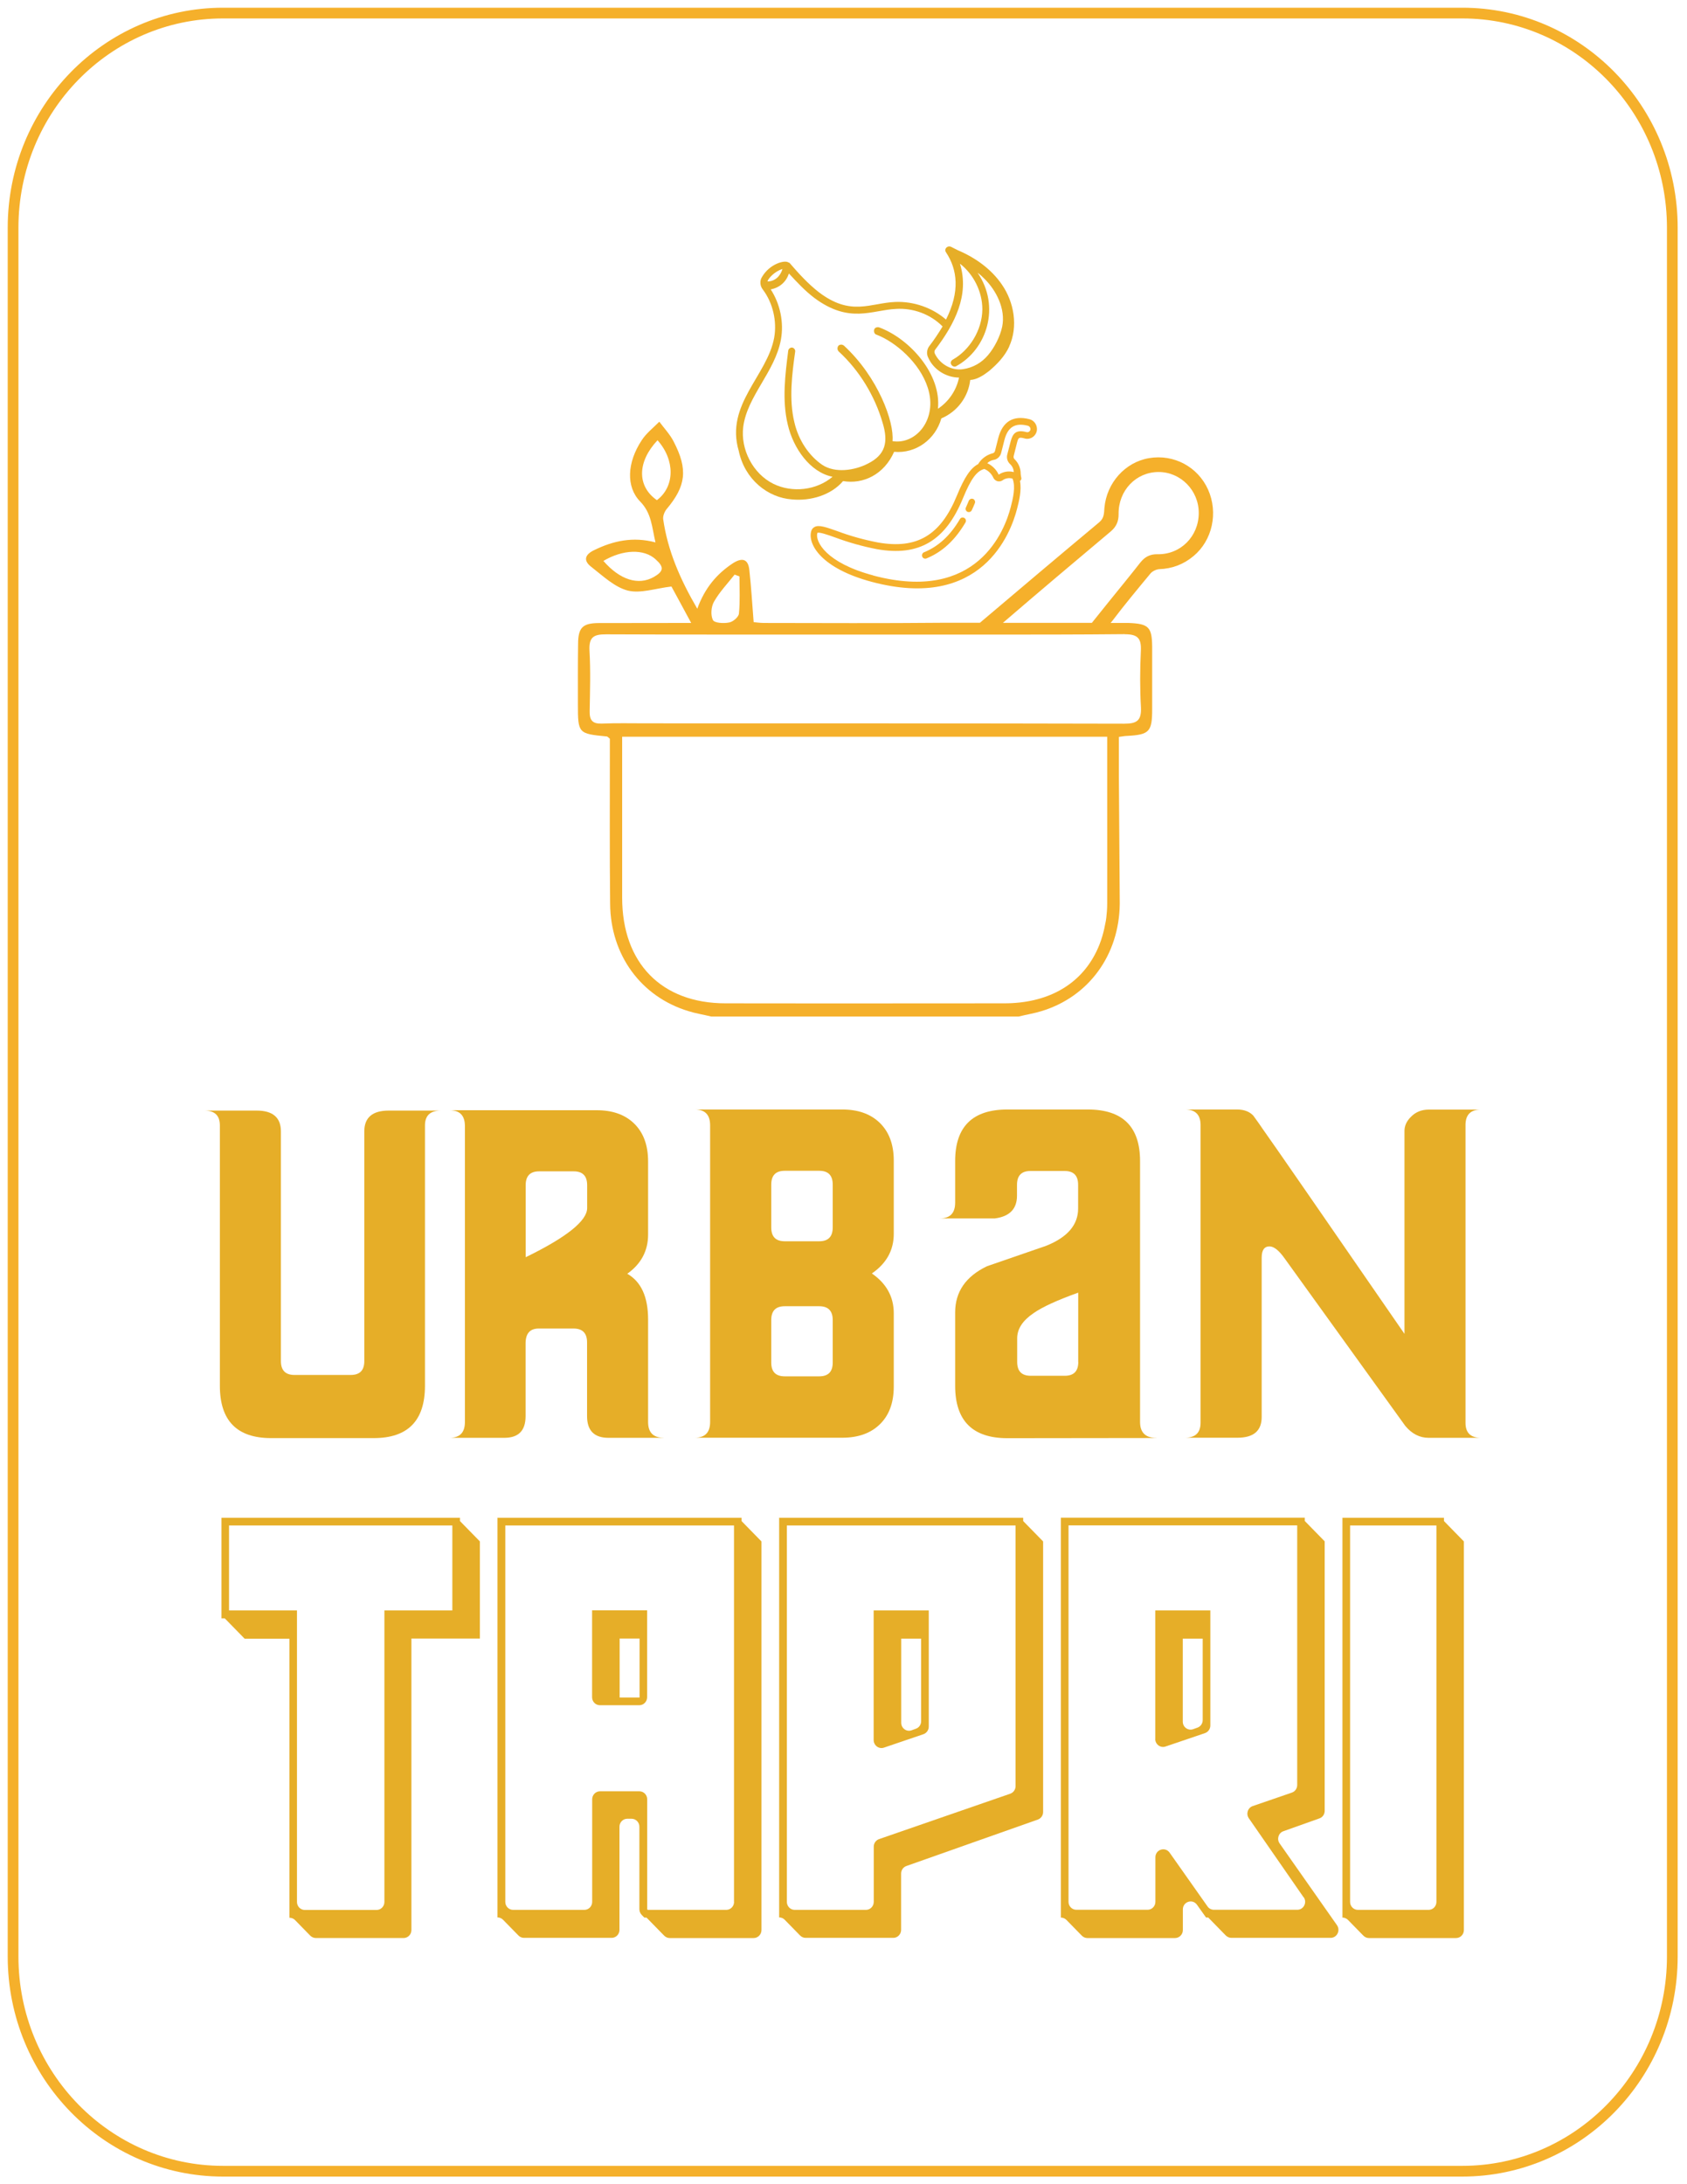
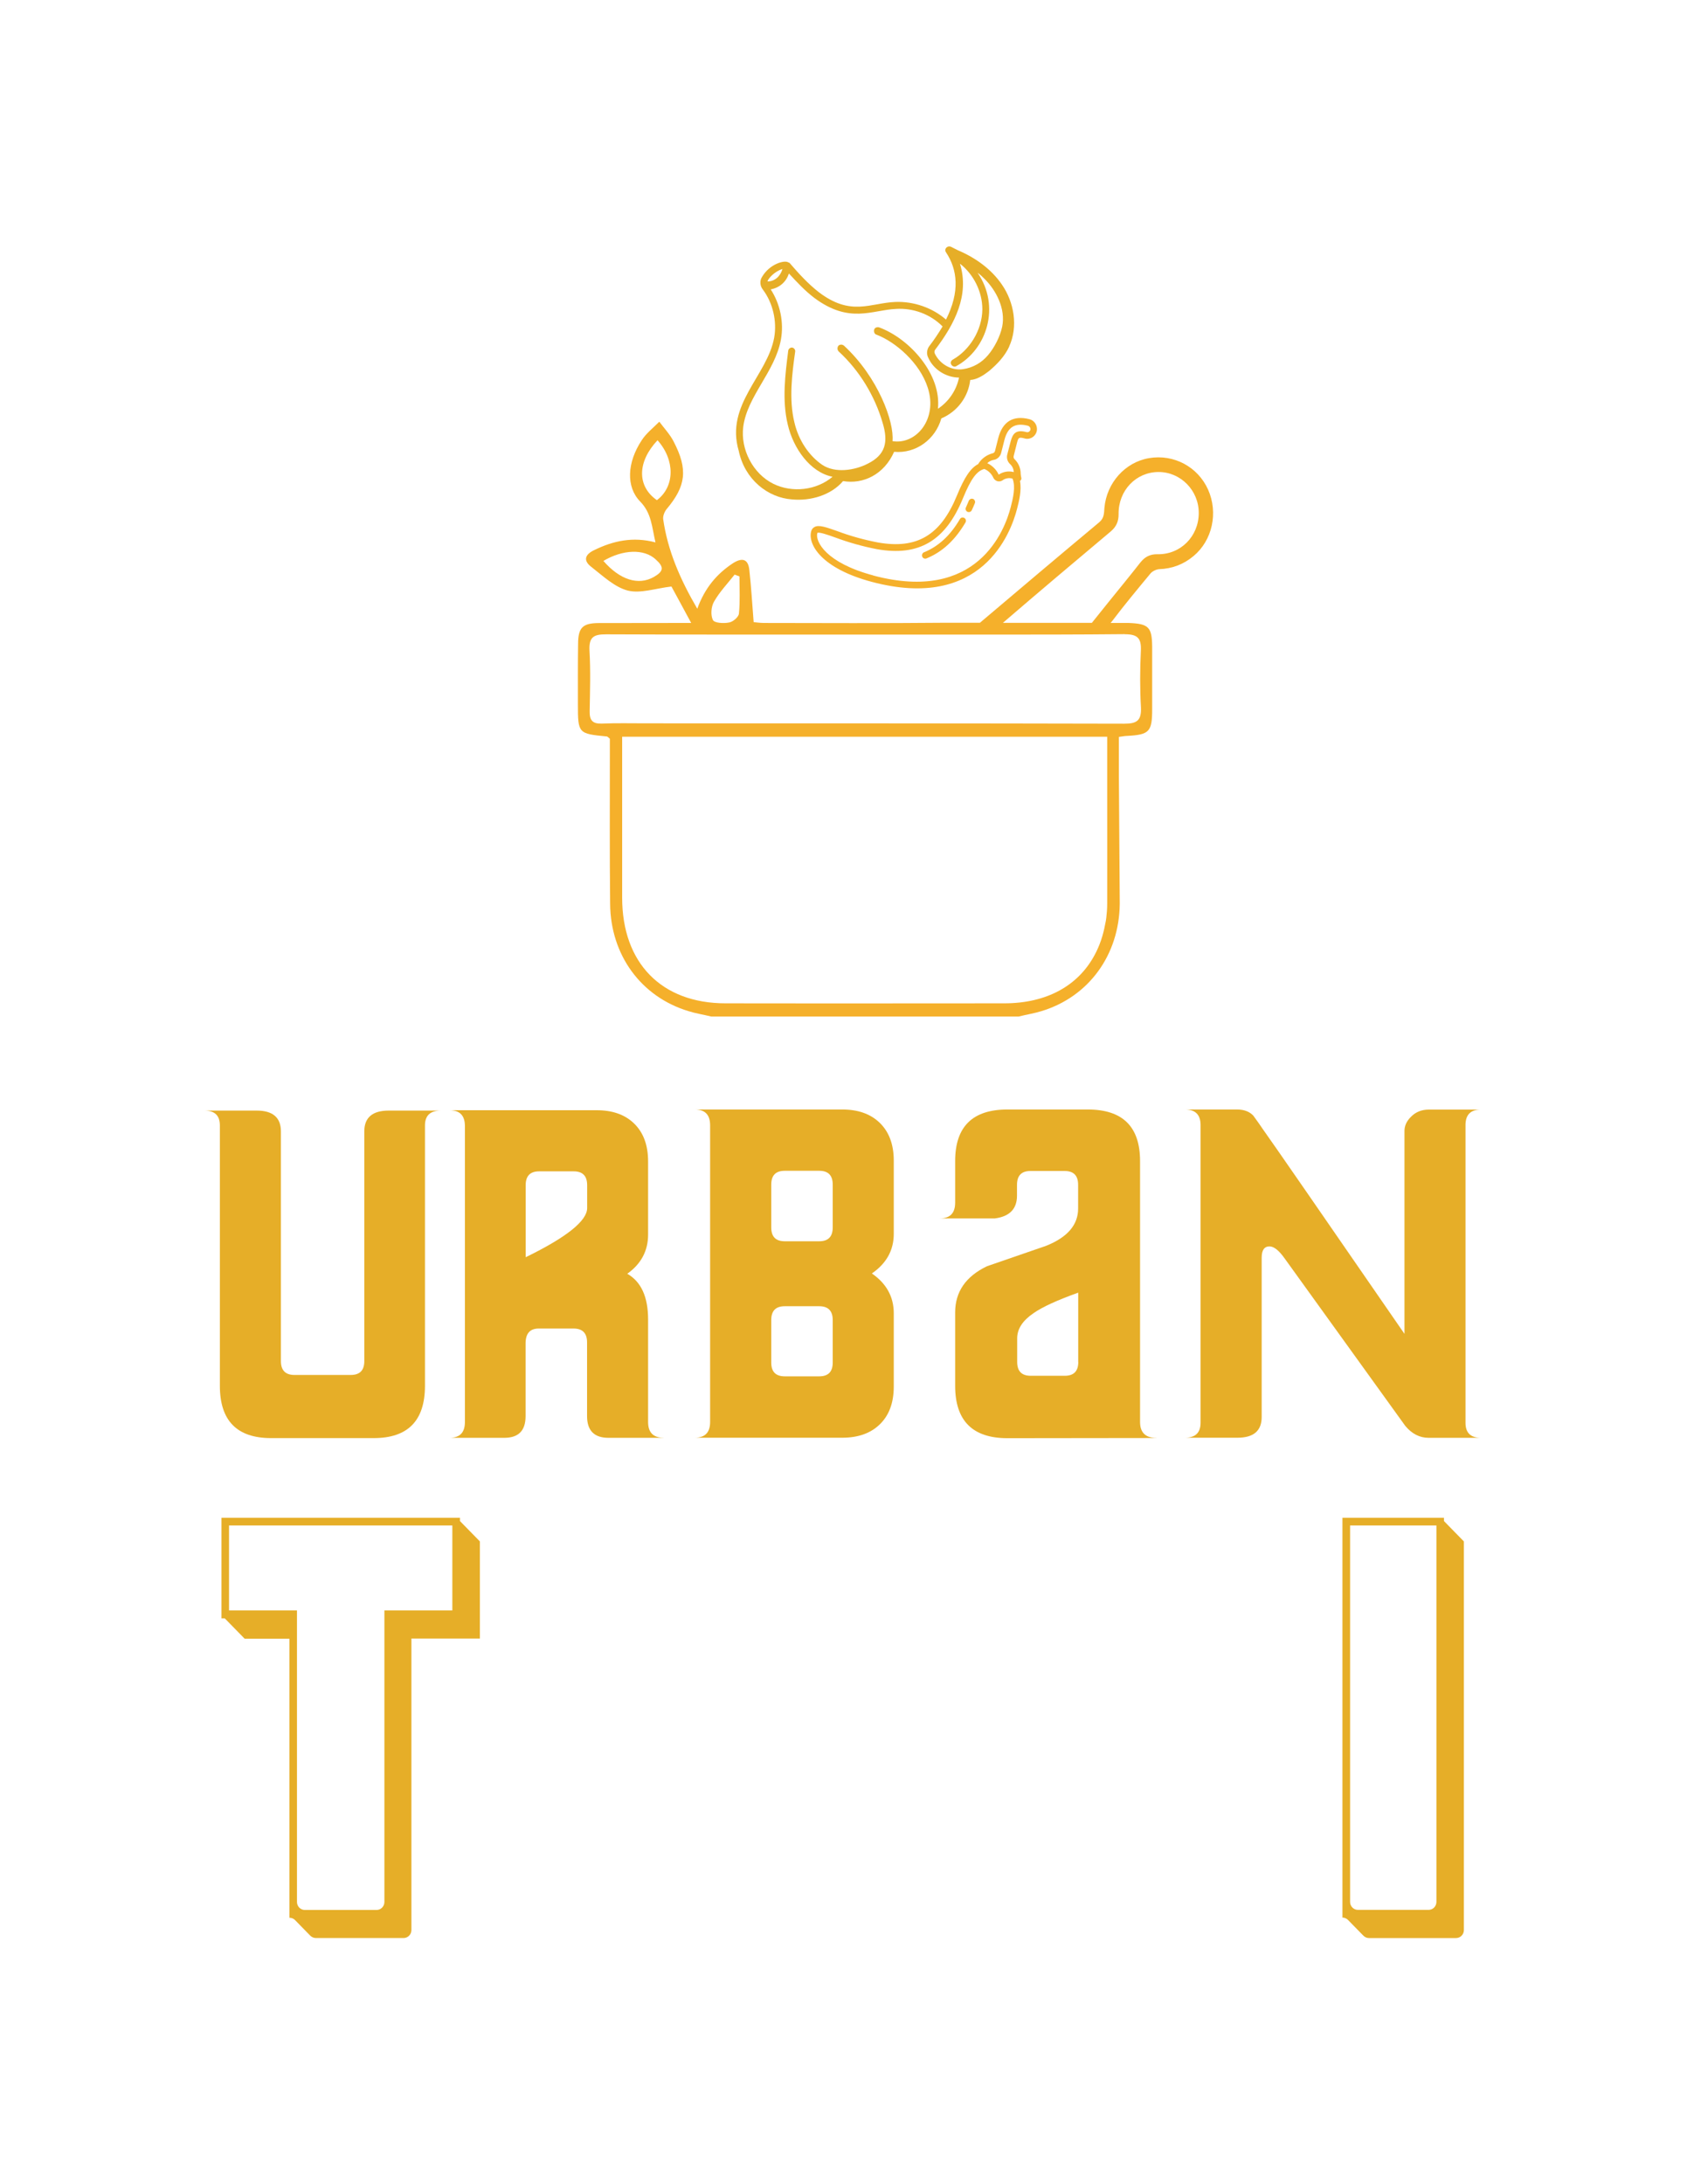
<svg xmlns="http://www.w3.org/2000/svg" width="129" height="167" viewBox="0 0 129 167" fill="none">
-   <path d="M111.816 1H17.06C8.19 1 1 8.35 1 17.417V149.583C1 158.65 8.19 166 17.06 166H111.816C120.686 166 127.877 158.65 127.877 149.583V17.417C127.877 8.35 120.686 1 111.816 1Z" stroke="#F5B02B" stroke-width="0.82" stroke-miterlimit="10" />
  <path d="M50.746 109.929H46.525C45.44 109.929 44.891 109.375 44.891 108.273V102.632C44.891 101.931 44.548 101.573 43.862 101.573H41.192C40.526 101.573 40.19 101.952 40.19 102.71V108.273C40.19 109.382 39.648 109.929 38.563 109.929H34.37C35.159 109.929 35.55 109.529 35.55 108.722V86.089C35.55 85.289 35.159 84.882 34.37 84.882H45.626C46.813 84.882 47.753 85.205 48.446 85.857C49.188 86.552 49.558 87.534 49.558 88.804V94.389C49.558 95.624 49.03 96.627 47.966 97.385C49.03 97.995 49.558 99.159 49.558 100.885V108.715C49.558 109.515 49.95 109.922 50.739 109.922L50.746 109.929ZM44.898 92.361V90.614C44.898 89.906 44.555 89.555 43.869 89.555H41.226C40.54 89.555 40.197 89.906 40.197 90.614V96.122C43.333 94.592 44.898 93.336 44.898 92.361Z" fill="#E6AE28" />
  <path d="M68.344 94.333C68.344 95.581 67.788 96.592 66.669 97.363C67.788 98.135 68.344 99.153 68.344 100.408V106C68.344 107.27 67.973 108.252 67.225 108.947C66.525 109.599 65.585 109.922 64.404 109.922H53.121C53.91 109.922 54.301 109.522 54.301 108.715V86.033C54.301 85.226 53.91 84.826 53.121 84.826H64.404C65.585 84.826 66.525 85.149 67.225 85.801C67.966 86.496 68.344 87.471 68.344 88.734V94.326V94.333ZM63.676 93.841V90.572C63.676 89.863 63.333 89.513 62.647 89.513H60.005C59.318 89.513 58.975 89.863 58.975 90.572V93.841C58.975 94.55 59.318 94.901 60.005 94.901H62.647C63.333 94.901 63.676 94.55 63.676 93.841ZM63.676 104.176V100.927C63.676 100.226 63.333 99.868 62.647 99.868H60.005C59.318 99.868 58.975 100.219 58.975 100.927V104.176C58.975 104.877 59.318 105.228 60.005 105.228H62.647C63.333 105.228 63.676 104.877 63.676 104.176Z" fill="#E6AE28" />
  <path d="M88.439 109.943L77.039 109.957C74.369 109.957 73.038 108.624 73.038 105.951V100.345C73.038 98.767 73.848 97.588 75.474 96.809C76.984 96.29 78.494 95.764 80.004 95.245C81.631 94.592 82.441 93.645 82.441 92.396V90.586C82.441 89.877 82.098 89.527 81.404 89.527H78.803C78.11 89.527 77.767 89.877 77.767 90.586V91.414C77.767 92.424 77.204 93.007 76.078 93.154H71.857C72.647 93.154 73.038 92.754 73.038 91.947V88.769C73.038 86.138 74.369 84.826 77.039 84.826H83.175C85.845 84.826 87.177 86.138 87.177 88.769V108.715C87.177 109.529 87.595 109.936 88.433 109.936L88.439 109.943ZM82.448 104.127V98.83C80.842 99.405 79.709 99.924 79.037 100.394C78.199 100.963 77.781 101.601 77.781 102.317V104.127C77.781 104.835 78.124 105.186 78.817 105.186H81.418C82.111 105.186 82.454 104.835 82.454 104.127H82.448Z" fill="#E6AE28" />
  <path d="M113.244 84.833C112.468 84.833 112.077 85.212 112.063 85.977V108.785C112.063 109.543 112.455 109.929 113.244 109.929H109.242C108.563 109.929 107.966 109.627 107.458 109.017L98.227 96.206C97.794 95.595 97.41 95.294 97.074 95.294C96.676 95.294 96.477 95.581 96.477 96.157V108.329C96.477 109.396 95.859 109.922 94.624 109.922H90.608C91.405 109.922 91.803 109.543 91.803 108.778V85.97C91.789 85.212 91.391 84.826 90.608 84.826H94.589C95.118 84.826 95.536 84.98 95.831 85.289C96.099 85.654 96.36 86.019 96.614 86.398C97.465 87.59 101.054 92.789 107.396 101.98V86.461C107.396 86.082 107.554 85.724 107.877 85.401C108.24 85.022 108.7 84.833 109.263 84.833H113.251H113.244Z" fill="#E6AE28" />
  <path d="M33.711 84.91C32.901 84.91 32.496 85.289 32.496 86.047V105.951C32.496 108.617 31.192 109.95 28.577 109.95H20.732C18.117 109.95 16.813 108.617 16.813 105.951V86.047C16.813 85.289 16.422 84.91 15.633 84.91H19.627C20.863 84.91 21.48 85.443 21.48 86.503V104.064C21.48 104.765 21.824 105.123 22.517 105.123H26.82C27.513 105.123 27.857 104.772 27.857 104.064V86.503C27.857 85.443 28.481 84.91 29.723 84.91H33.711Z" fill="#E6AE28" />
  <path d="M16.936 116.04H35.172V116.292L36.696 117.85V125.273H31.459V147.562C31.459 147.899 31.192 148.172 30.862 148.172H24.157C23.999 148.172 23.848 148.109 23.731 147.997L22.558 146.797C22.448 146.685 22.297 146.622 22.132 146.622V125.287H18.707L17.184 123.729H16.936V116.054V116.04ZM29.394 123.126H34.589V116.629H17.513V123.126H22.709V145.415C22.709 145.752 22.976 146.026 23.306 146.026H28.796C29.126 146.026 29.394 145.752 29.394 145.415V123.126Z" fill="#E6AE28" />
-   <path d="M38.055 116.04H56.703V116.292L58.227 117.85V147.562C58.227 147.899 57.959 148.173 57.63 148.173H51.212C51.054 148.173 50.904 148.109 50.787 147.99L49.435 146.608H49.27L49.071 146.405C48.961 146.292 48.892 146.138 48.892 145.97V139.662C48.892 139.326 48.625 139.052 48.295 139.052H47.966C47.636 139.052 47.369 139.326 47.369 139.662V147.548C47.369 147.885 47.101 148.159 46.772 148.159H40.066C39.908 148.159 39.757 148.095 39.641 147.976L38.467 146.776C38.357 146.664 38.206 146.594 38.041 146.594V116.019L38.055 116.04ZM56.127 145.408V116.629H38.639V145.408C38.639 145.745 38.906 146.019 39.236 146.019H44.685C45.015 146.019 45.282 145.745 45.282 145.408V137.565C45.282 137.228 45.55 136.954 45.88 136.954H48.892C49.222 136.954 49.49 137.228 49.49 137.565V145.977L49.531 146.019H55.536C55.866 146.019 56.133 145.745 56.133 145.408H56.127ZM45.276 123.119H49.483V129.763C49.483 130.1 49.215 130.373 48.886 130.373H45.873C45.543 130.373 45.276 130.1 45.276 129.763V123.119ZM47.383 129.784H48.906V125.273H47.383V129.784Z" fill="#E6AE28" />
-   <path d="M59.592 116.04H78.24V116.292L79.764 117.85V138.54C79.764 138.799 79.599 139.031 79.359 139.115L69.311 142.665C69.071 142.749 68.906 142.981 68.906 143.24V147.548C68.906 147.885 68.638 148.159 68.309 148.159H61.603C61.446 148.159 61.294 148.095 61.178 147.976L60.004 146.776C59.894 146.664 59.743 146.594 59.579 146.594V116.019L59.592 116.04ZM67.218 140.609L77.252 137.137C77.492 137.052 77.657 136.821 77.657 136.561V116.629H60.169V145.408C60.169 145.745 60.437 146.019 60.766 146.019H66.216C66.545 146.019 66.813 145.745 66.813 145.408V141.185C66.813 140.925 66.977 140.694 67.218 140.609ZM66.813 123.126H71.02V132.008C71.02 132.268 70.855 132.506 70.608 132.59L67.595 133.615C67.211 133.748 66.806 133.453 66.806 133.032V123.126H66.813ZM69.709 132.289L70.038 132.169C70.279 132.085 70.436 131.854 70.436 131.594V125.28H68.913V131.713C68.913 132.134 69.318 132.429 69.709 132.289Z" fill="#E6AE28" />
-   <path d="M90.45 145.998V147.562C90.45 147.899 90.183 148.173 89.853 148.173H83.148C82.99 148.173 82.839 148.109 82.722 147.99L81.549 146.79C81.439 146.678 81.288 146.608 81.123 146.608V116.033H99.771V116.285L101.295 117.843V138.449C101.295 138.708 101.137 138.94 100.896 139.024L98.137 140.006C97.76 140.139 97.616 140.609 97.849 140.939L102.235 147.19C102.516 147.597 102.235 148.159 101.748 148.159H94.163C94.006 148.159 93.855 148.095 93.738 147.983L92.386 146.601H92.221L91.528 145.626C91.185 145.149 90.45 145.394 90.45 145.984V145.998ZM99.682 145.058L95.495 139.017C95.262 138.68 95.413 138.217 95.79 138.084L98.789 137.052C99.03 136.968 99.194 136.737 99.194 136.47V116.622H81.706V145.401C81.706 145.738 81.974 146.012 82.303 146.012H87.753C88.082 146.012 88.35 145.738 88.35 145.401V141.999C88.35 141.409 89.091 141.164 89.435 141.641L92.338 145.759C92.448 145.92 92.633 146.012 92.825 146.012H99.201C99.689 146.012 99.97 145.45 99.689 145.051L99.682 145.058ZM88.343 132.948V123.126H92.551V131.924C92.551 132.183 92.386 132.422 92.139 132.506L89.126 133.53C88.741 133.664 88.337 133.369 88.337 132.948H88.343ZM91.24 132.204L91.569 132.085C91.809 132.001 91.967 131.769 91.967 131.51V125.28H90.444V131.629C90.444 132.05 90.849 132.345 91.24 132.204Z" fill="#E6AE28" />
  <path d="M102.66 116.04H110.416V116.292L111.939 117.85V147.562C111.939 147.899 111.672 148.173 111.342 148.173H104.678C104.52 148.173 104.369 148.109 104.252 147.99L103.079 146.79C102.969 146.678 102.818 146.608 102.653 146.608V116.033L102.66 116.04ZM103.834 146.019H109.242C109.572 146.019 109.839 145.745 109.839 145.408V116.629H103.237V145.408C103.237 145.745 103.504 146.019 103.834 146.019Z" fill="#E6AE28" />
  <path d="M74.411 38.149C74.349 38.121 74.281 38.121 74.219 38.149C74.157 38.177 74.109 38.226 74.082 38.282C74.013 38.458 73.937 38.626 73.862 38.795C73.8 38.921 73.855 39.068 73.979 39.131C73.992 39.138 74.006 39.145 74.027 39.145C74.143 39.173 74.26 39.117 74.308 39.012C74.39 38.844 74.466 38.661 74.541 38.479C74.569 38.416 74.569 38.346 74.541 38.282C74.514 38.219 74.466 38.17 74.411 38.142V38.149Z" fill="#F5B02B" />
  <path d="M73.738 39.602C73.621 39.531 73.471 39.566 73.402 39.686C72.661 40.949 71.761 41.776 70.656 42.225C70.533 42.275 70.471 42.422 70.519 42.555C70.567 42.681 70.711 42.745 70.842 42.696C72.05 42.204 73.024 41.306 73.827 39.945C73.862 39.889 73.869 39.819 73.855 39.756C73.841 39.693 73.8 39.636 73.745 39.602H73.738Z" fill="#F5B02B" />
  <path d="M78.09 36.514C78.069 36.416 78.055 36.325 78.049 36.227C78.049 35.806 77.884 35.399 77.582 35.111C77.513 35.048 77.493 34.957 77.513 34.866L77.76 33.883C77.87 33.449 77.904 33.399 78.364 33.526C78.57 33.582 78.797 33.54 78.975 33.413C79.153 33.287 79.27 33.091 79.291 32.866C79.318 32.48 79.071 32.13 78.701 32.045C77.472 31.737 76.655 32.235 76.333 33.498L76.086 34.473C76.065 34.564 76.003 34.634 75.914 34.655C75.489 34.761 75.111 35.02 74.857 35.385C74.837 35.413 74.816 35.441 74.809 35.476C74.219 35.778 73.745 36.493 73.175 37.883C71.926 40.928 70.121 42.001 67.136 41.475C66.072 41.271 65.029 40.984 64.02 40.605C63.141 40.296 62.606 40.107 62.276 40.296C62.146 40.366 62.057 40.492 62.023 40.64C61.775 41.622 62.798 43.453 66.655 44.484C75.077 46.73 77.294 40.773 77.774 38.893C77.925 38.303 78.131 37.483 77.994 36.774C78.076 36.718 78.117 36.62 78.097 36.522L78.09 36.514ZM76.003 35.16C76.278 35.104 76.497 34.887 76.559 34.613L76.806 33.638C77.06 32.649 77.623 32.305 78.577 32.544C78.707 32.572 78.797 32.684 78.797 32.817C78.797 32.894 78.749 32.957 78.694 32.999C78.639 33.042 78.556 33.056 78.488 33.035C77.692 32.824 77.438 33.14 77.28 33.757L77.026 34.739C76.95 35.013 77.04 35.308 77.246 35.49C77.41 35.645 77.513 35.862 77.52 36.093C77.129 35.988 76.71 36.058 76.367 36.29C76.189 35.904 75.88 35.595 75.495 35.413C75.626 35.28 75.797 35.196 75.976 35.16H76.003ZM66.772 43.993C63.162 43.032 62.331 41.404 62.496 40.766C62.496 40.759 62.496 40.752 62.503 40.745C62.62 40.654 63.306 40.892 63.855 41.089C64.891 41.475 65.962 41.776 67.053 41.987C70.266 42.555 72.297 41.355 73.635 38.093C74.239 36.62 74.686 36.002 75.269 35.855C75.578 35.981 75.825 36.227 75.962 36.535C76.024 36.662 76.134 36.746 76.264 36.788C76.394 36.823 76.532 36.802 76.648 36.732C76.868 36.564 77.156 36.514 77.424 36.592C77.685 37.202 77.451 38.142 77.287 38.774C76.834 40.535 74.747 46.126 66.772 44V43.993Z" fill="#F5B02B" />
  <path d="M59.833 20.567C59.668 21.136 59.236 21.515 58.687 21.521C58.714 21.332 59.208 20.75 59.833 20.567ZM68.501 23.619C69.819 23.535 71.137 24.012 72.077 24.959C71.761 25.485 71.432 25.977 71.082 26.433C70.876 26.678 70.821 27.057 70.986 27.359C71.391 28.264 72.345 28.86 73.333 28.867C73.134 29.849 72.537 30.712 71.72 31.253C72.002 28.615 69.558 25.892 67.225 25.029C67.074 24.987 66.888 25.044 66.847 25.198C66.806 25.352 66.861 25.542 67.012 25.584C68.453 26.124 70.334 27.724 70.945 29.646C71.72 32.038 70.059 34.017 68.247 33.729C68.391 32.256 67.142 28.825 64.527 26.419C64.39 26.32 64.225 26.327 64.109 26.433C64.013 26.573 64.019 26.741 64.122 26.861C65.715 28.32 66.895 30.27 67.492 32.326C67.932 33.778 67.733 34.761 66.36 35.448C65.358 35.967 63.868 36.199 62.873 35.539C61.864 34.845 61.068 33.68 60.746 32.298C60.313 30.537 60.567 28.566 60.807 26.868C60.821 26.727 60.698 26.58 60.56 26.573C60.423 26.566 60.279 26.685 60.272 26.826C60.052 28.558 59.785 30.586 60.238 32.459C60.656 34.269 61.947 36.115 63.663 36.451C62.434 37.49 60.588 37.7 59.14 36.992C57.575 36.22 56.614 34.361 56.834 32.628C57.142 30.277 59.263 28.432 59.716 25.956C59.95 24.651 59.661 23.24 58.934 22.125C59.627 21.992 60.114 21.55 60.327 20.911C60.938 21.571 61.549 22.23 62.269 22.777C64.967 24.784 66.682 23.696 68.515 23.619H68.501ZM77.163 26.503C77.87 24.973 77.547 23.107 76.614 21.76C75.797 20.56 74.562 19.69 73.237 19.129C73.065 19.052 72.88 18.94 72.709 18.863C72.434 18.757 72.166 19.038 72.338 19.29C73.223 20.623 73.409 22.307 72.338 24.433C71.302 23.535 69.881 23.03 68.46 23.086C66.545 23.163 65.063 24.216 62.599 22.328C61.789 21.697 61.054 20.89 60.396 20.125C60.375 20.09 60.327 20.076 60.279 20.062C60.004 19.866 58.844 20.167 58.254 21.199C58.096 21.458 58.096 21.851 58.343 22.153C59.098 23.163 59.421 24.552 59.201 25.808C58.68 28.713 55.44 30.93 56.49 34.473C56.943 36.655 58.714 38.058 60.574 38.184C61.967 38.318 63.553 37.861 64.466 36.781C66.01 37.041 67.602 36.283 68.371 34.543C70.032 34.697 71.528 33.596 71.981 31.989C73.196 31.477 74.04 30.355 74.191 29.05C74.692 29.029 75.2 28.699 75.619 28.376C76.236 27.857 76.813 27.267 77.17 26.503H77.163ZM73.415 20.167C74.452 20.981 75.118 22.3 75.118 23.654C75.097 25.275 74.115 26.783 72.873 27.485C72.709 27.576 72.667 27.731 72.736 27.864C72.805 27.997 72.976 28.074 73.107 28.004C75.509 26.692 76.504 23.395 74.754 20.855C74.96 21.002 75.131 21.164 75.323 21.36C76.154 22.195 76.916 23.598 76.634 24.98C76.477 25.724 76.044 26.573 75.55 27.155C75.056 27.738 74.404 28.109 73.656 28.222C72.791 28.362 71.885 27.864 71.487 27.043C71.432 26.945 71.446 26.805 71.521 26.72C73.017 24.749 74.136 22.553 73.409 20.174L73.415 20.167Z" fill="#E6AE28" />
  <path d="M92.379 37.434C91.596 35.687 89.757 34.704 87.863 35.027C86.037 35.336 84.623 36.914 84.452 38.823C84.417 39.23 84.445 39.602 84.054 39.931C80.999 42.478 77.966 45.046 74.932 47.614H72.015C67.485 47.656 62.949 47.635 58.419 47.628C58.089 47.628 57.76 47.572 57.63 47.565C57.513 46.126 57.444 44.856 57.3 43.58C57.211 42.738 56.765 42.611 56.058 43.053C54.822 43.867 53.903 44.934 53.319 46.54C51.995 44.267 51.054 42.092 50.711 39.686C50.684 39.447 50.814 39.124 50.965 38.935C52.455 37.167 52.626 35.897 51.507 33.75C51.226 33.203 50.78 32.733 50.416 32.242C49.956 32.705 49.414 33.126 49.071 33.659C47.952 35.35 47.849 37.216 48.954 38.346C49.819 39.23 49.846 40.275 50.121 41.468C48.391 41.012 46.888 41.348 45.426 42.064C44.726 42.401 44.582 42.857 45.214 43.341C46.092 44.022 46.984 44.884 48 45.151C48.975 45.397 50.121 44.983 51.343 44.842C51.734 45.551 52.242 46.505 52.853 47.628H51.494C49.586 47.628 47.691 47.628 45.797 47.635C44.555 47.642 44.212 47.978 44.205 49.22C44.184 50.771 44.191 52.321 44.191 53.865C44.191 56.075 44.225 56.096 46.401 56.306C46.456 56.306 46.504 56.377 46.634 56.482V57.597C46.634 61.428 46.614 65.266 46.655 69.096C46.682 73.018 49.023 76.21 52.64 77.305C53.161 77.473 53.717 77.558 54.39 77.719H77.89C78.549 77.558 79.105 77.473 79.64 77.305C83.251 76.21 85.584 73.018 85.625 69.096L85.557 59.323V56.341C85.838 56.306 86.003 56.264 86.181 56.264C87.89 56.173 88.103 55.949 88.103 54.209V49.459C88.089 47.943 87.842 47.691 86.312 47.628H84.925C84.973 47.572 85.021 47.515 85.069 47.452C86.003 46.218 86.998 45.025 87.986 43.832C88.137 43.664 88.419 43.53 88.638 43.516C89.633 43.481 90.505 43.151 91.267 42.513C92.708 41.313 93.168 39.202 92.379 37.434ZM49.984 44.12C48.81 44.772 47.41 44.344 46.14 42.885C47.636 42.001 49.249 41.952 50.128 42.759C50.8 43.355 50.759 43.678 49.984 44.12ZM50.231 38.24C48.7 37.174 48.721 35.315 50.279 33.659C51.624 35.167 51.617 37.195 50.231 38.24ZM54.603 45.993C55.028 45.249 55.632 44.618 56.175 43.93L56.545 44.071C56.545 45.025 56.6 45.979 56.504 46.912C56.477 47.179 56.051 47.544 55.749 47.593C55.337 47.677 54.63 47.635 54.514 47.403C54.328 47.038 54.376 46.372 54.603 45.993ZM84.664 60.726C84.664 63.526 84.671 66.318 84.664 69.11C84.664 69.468 84.637 69.812 84.596 70.163C84.575 70.331 84.548 70.499 84.507 70.668C84.349 71.531 84.081 72.317 83.704 73.011C82.448 75.362 80.038 76.709 76.799 76.709C72.509 76.716 68.213 76.709 63.916 76.716H63.546C60.855 76.716 58.165 76.716 55.474 76.709C50.588 76.709 47.575 73.629 47.575 68.64V56.327H84.664V60.726ZM86.003 48.491C86.984 48.491 87.286 48.785 87.238 49.767C87.169 51.199 87.163 52.651 87.245 54.082C87.293 55.114 86.909 55.331 85.962 55.331C73.772 55.303 61.569 55.303 49.373 55.303C48.254 55.303 47.122 55.275 45.989 55.324C45.303 55.338 45.076 55.065 45.09 54.37C45.118 52.819 45.166 51.269 45.076 49.739C45.022 48.68 45.426 48.498 46.353 48.498C52.997 48.526 59.641 48.519 66.277 48.519C68.947 48.519 71.603 48.519 74.266 48.519H75.358C78.906 48.519 82.454 48.519 86.003 48.484V48.491ZM88.501 42.373C87.931 42.366 87.54 42.576 87.19 43.018C86.401 44.029 85.584 45.018 84.781 46.014C84.362 46.533 83.944 47.059 83.491 47.621H76.689C79.421 45.27 82.166 42.955 84.925 40.64C85.351 40.282 85.543 39.875 85.536 39.3C85.516 37.497 86.868 36.093 88.583 36.087C90.279 36.08 91.672 37.497 91.665 39.223C91.665 41.005 90.272 42.415 88.501 42.373Z" fill="#F5B02B" />
</svg>